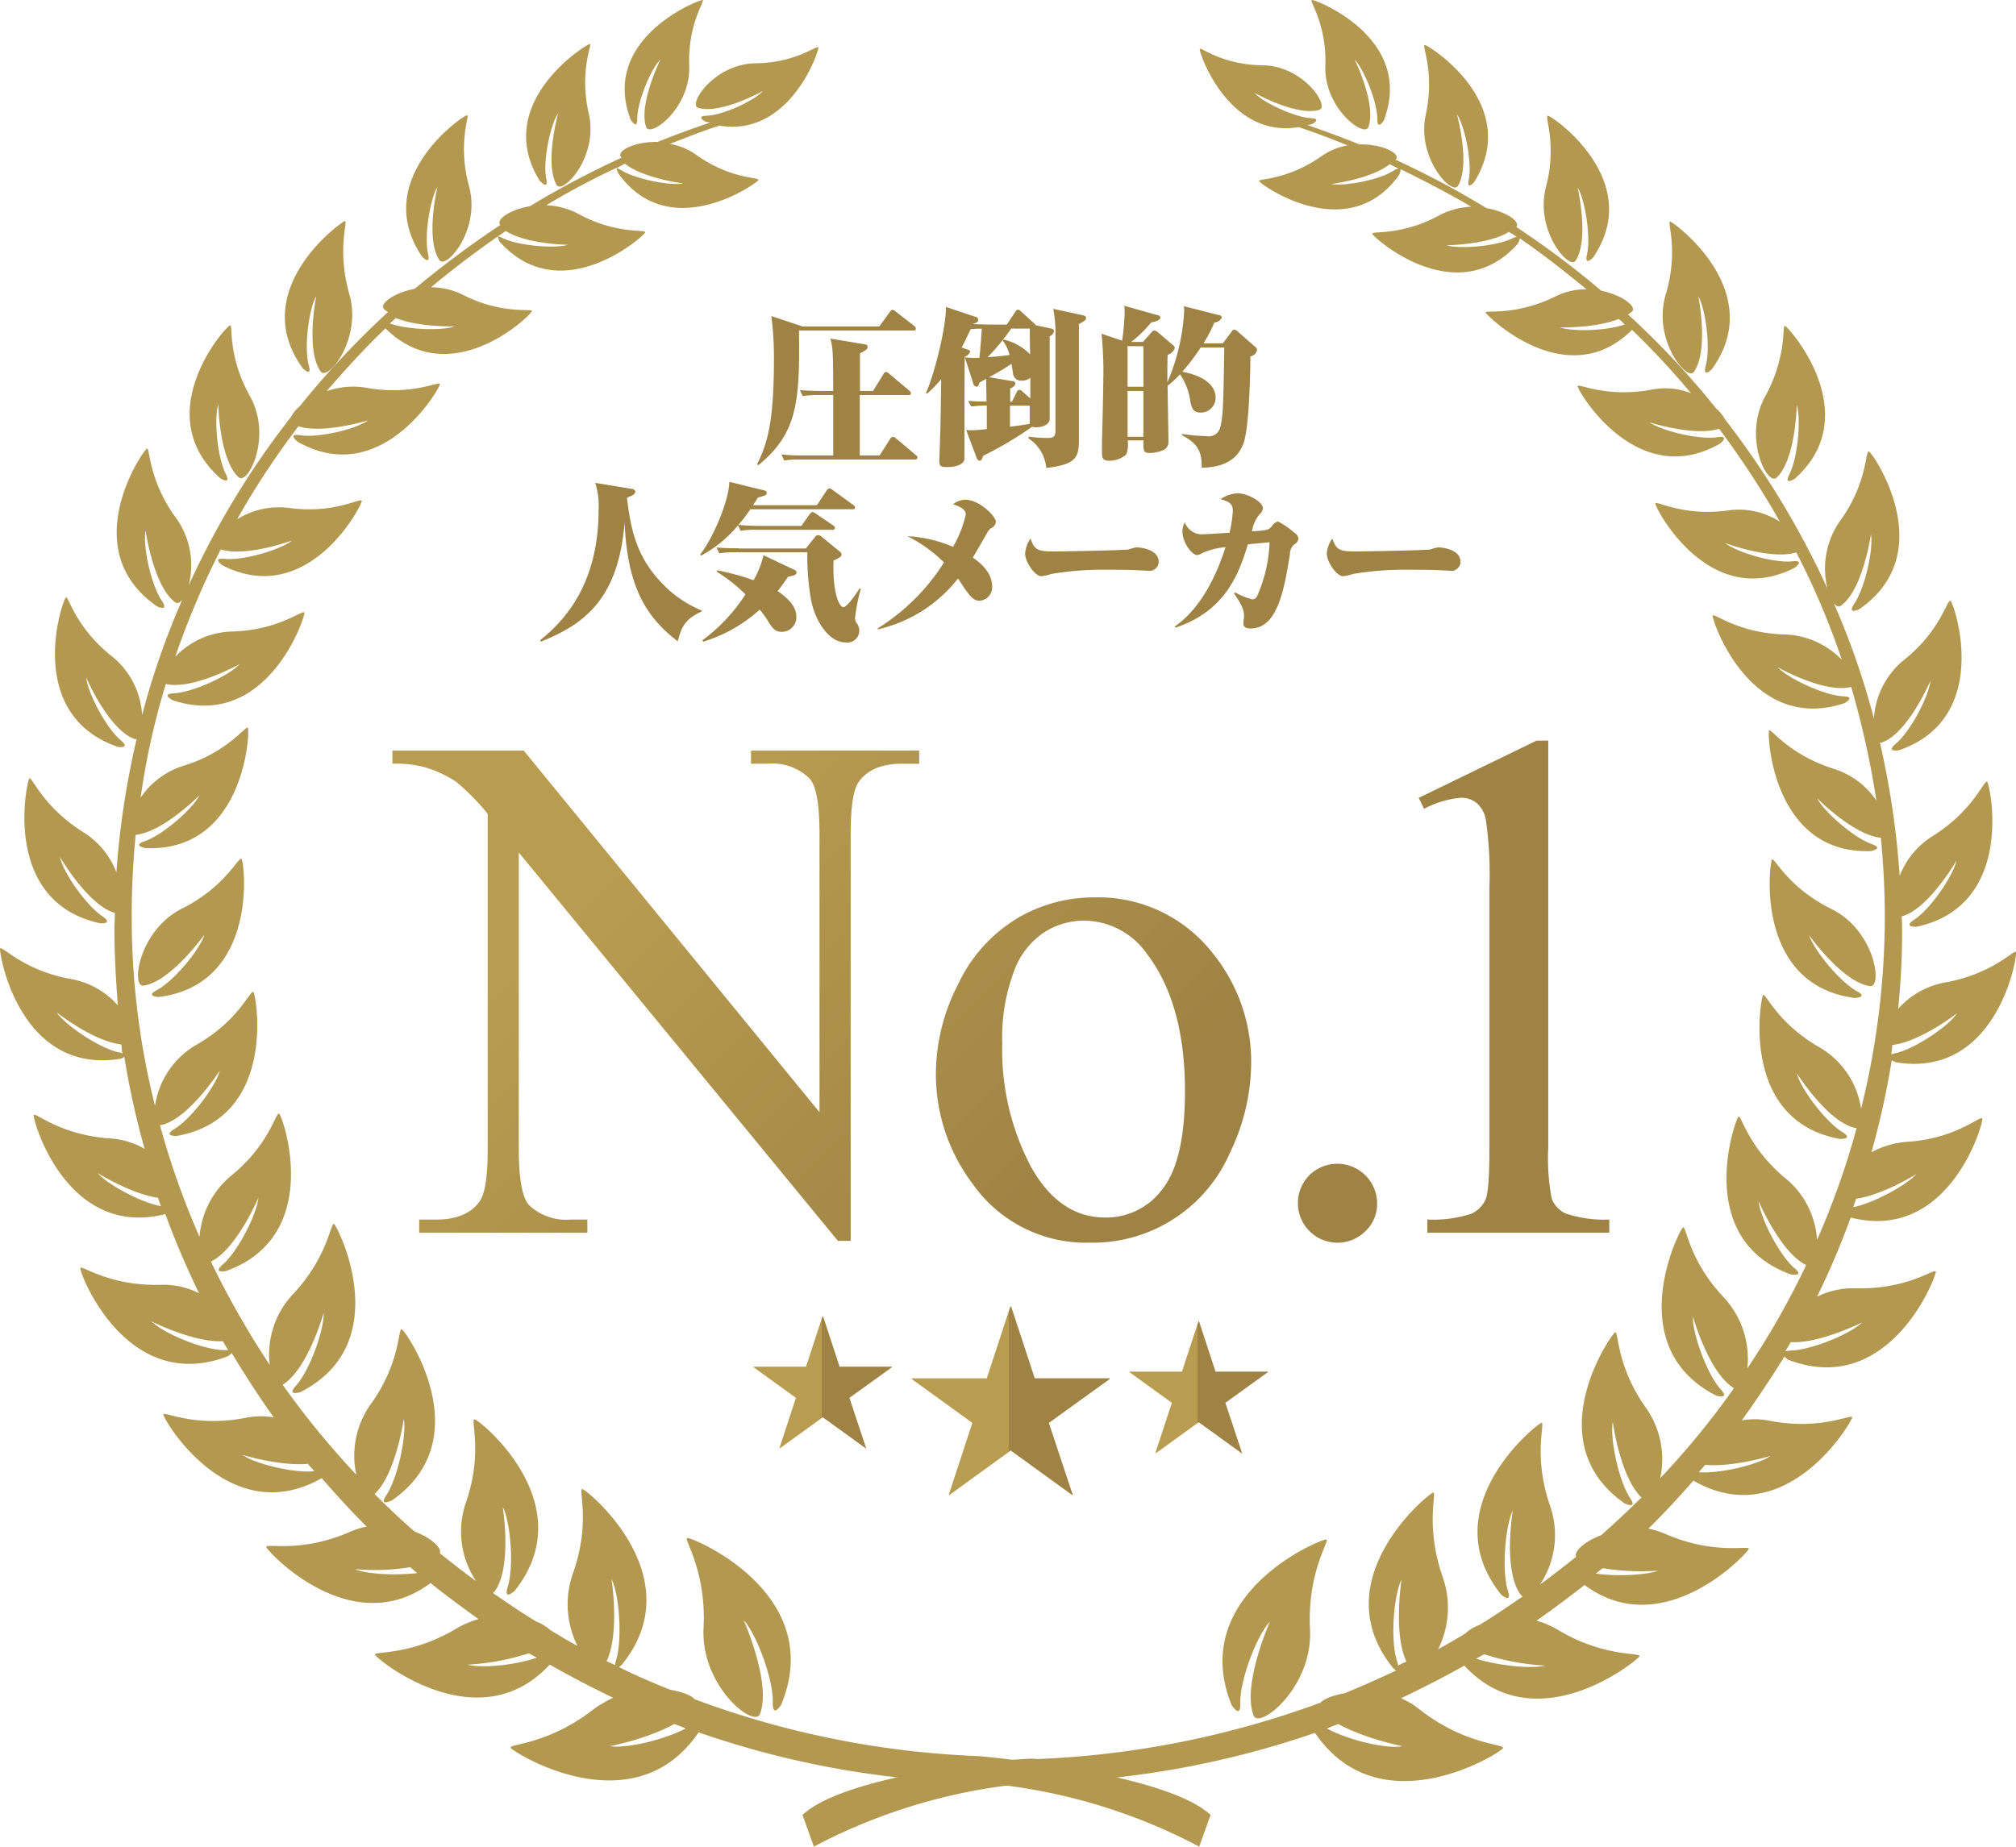
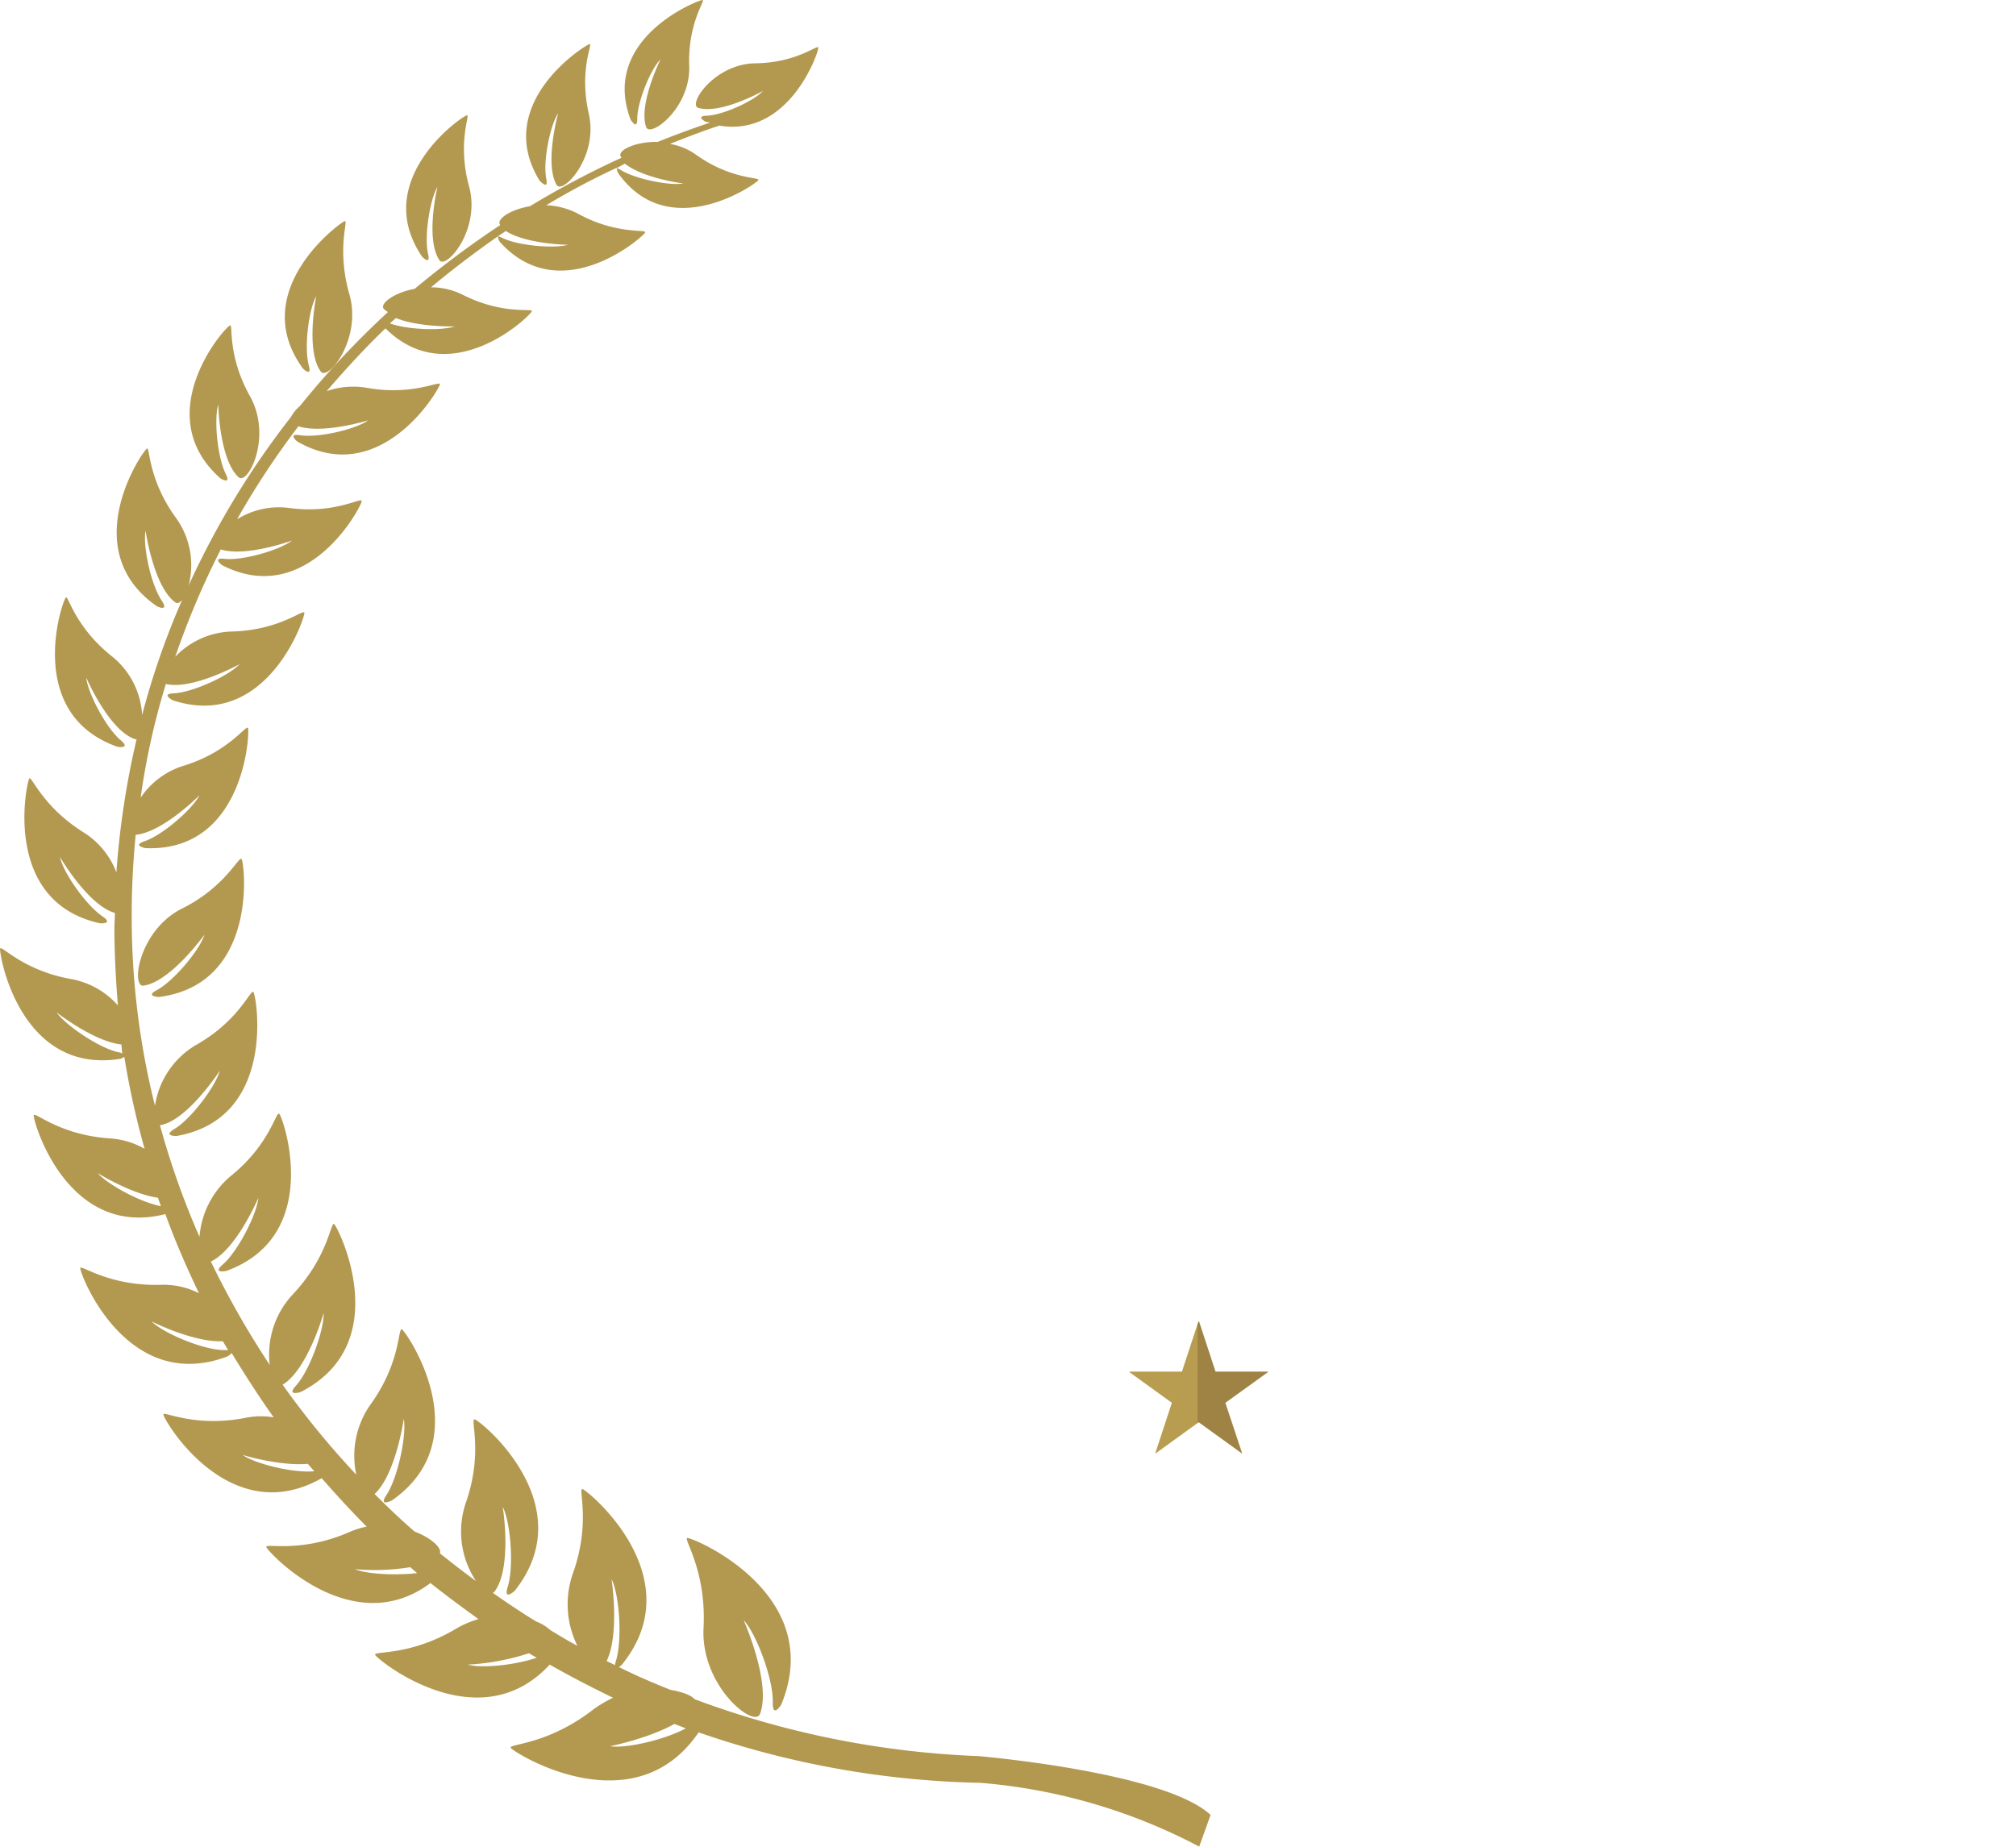
<svg xmlns="http://www.w3.org/2000/svg" xmlns:xlink="http://www.w3.org/1999/xlink" viewBox="0 0 407.55 373.4">
  <linearGradient id="a" gradientUnits="userSpaceOnUse" x1="123.9" x2="295.64" y1="123.67" y2="295.42">
    <stop offset=".19" stop-color="#b89d51" />
    <stop offset=".65" stop-color="#9f8344" />
  </linearGradient>
  <linearGradient id="b" gradientTransform="matrix(1 0 0 -1 -.01 389.99)" gradientUnits="userSpaceOnUse" x1="193" x2="233.01" y1="98.94" y2="98.94">
    <stop offset=".49" stop-color="#b89d51" />
    <stop offset=".49" stop-color="#9f8344" />
  </linearGradient>
  <linearGradient id="c" x1="161.01" x2="189.01" xlink:href="#b" y1="102.66" y2="102.66" />
  <linearGradient id="d" x1="237.01" x2="265.01" xlink:href="#b" y1="101.66" y2="101.66" />
  <g transform="translate(-8.67 -7.8)">
    <path d="m206.5 362.9a184.29 184.29 0 0 1 -57.4-11.5c-.7-.8-2.5-1.5-4.9-1.9-3.5-1.4-7-2.9-10.4-4.6a4.68 4.68 0 0 0 .6-.5c14.4-17.8-7.1-35.4-8-35.5s1.8 6.9-2 17.3a18.9 18.9 0 0 0 1 14.4c-1.9-1-3.7-2.1-5.5-3.2a9 9 0 0 0 -2.8-1.7c-3-1.8-5.9-3.8-8.8-5.8.1-.1.2-.1.3-.2 3.7-4.9 1.7-17.2 1.7-17.2 1.6 3.1 2.3 12.1 1 16.2-.9 2.9 1.4.8 1.4.8 14-17.6-7.2-34.7-8.1-34.7s1.8 6.8-1.8 17a18.05 18.05 0 0 0 2.1 15.7c-2.5-1.8-4.9-3.7-7.3-5.6.4-1.1-1.7-3.1-5.1-4.4-2.8-2.4-5.5-5-8.1-7.6 4.3-4 5.9-15.2 5.9-15.2.6 3.3-1.2 11.9-3.5 15.4-1.7 2.5 1.1 1.1 1.1 1.1 17.9-12.5 2.8-34.3 2-34.6s-.2 6.8-6.4 15.3a18 18 0 0 0 -2.8 14.1 173.78 173.78 0 0 1 -14.9-18.2c5.1-3.1 8.3-14.5 8.3-14.5.1 3.4-2.8 11.6-5.6 14.7-2 2.2.9 1.3.9 1.3 19.5-9.9 7.5-33.6 6.8-34s-1.2 6.7-8.4 14.3a17.76 17.76 0 0 0 -4.6 14.2 178.9 178.9 0 0 1 -11.9-20.9c5.2-2.5 9.6-12.9 9.6-12.9-.3 3.3-4.1 10.8-7.2 13.5-2.2 1.9.7 1.3.7 1.3 19.9-7.2 11.4-31.4 10.7-31.8s-1.9 6.3-9.9 12.7a17.85 17.85 0 0 0 -6.2 12.2 163.91 163.91 0 0 1 -8-22.6h.2c5.5-1.1 11.9-11 11.9-11-.8 3.1-5.8 9.8-9.2 11.8-2.4 1.5.5 1.4.5 1.4 20.4-3.6 16.1-28.5 15.5-29.1s-2.9 5.8-11.6 10.7a17.25 17.25 0 0 0 -8.3 12.3 156.4 156.4 0 0 1 -4.7-38.9c0-5.4.3-10.7.8-15.9 5.5-.5 12.9-8 12.9-8-1.4 2.8-7.5 8.1-11.1 9.3-2.6.9.2 1.4.2 1.4 20.1.8 21.1-23.6 20.7-24.3s-3.9 4.9-13.2 7.7a16.24 16.24 0 0 0 -8.5 6.4 147.28 147.28 0 0 1 5.1-23c5.3 1.3 14.9-4 14.9-4-2.1 2.3-9.4 5.7-13.3 5.9-2.7.1-.2 1.4-.2 1.4 19.1 6.3 26.8-16.9 26.6-17.7s-5.1 3.6-14.8 3.8a16.44 16.44 0 0 0 -11.3 5.1 166.16 166.16 0 0 1 9.2-21.7c5.1 1.6 14.4-1.8 14.4-1.8-2.4 1.9-9.9 4.1-13.6 3.7-2.7-.3-.5 1.3-.5 1.3 17.4 8.9 28.3-12.2 28.2-13s-5.5 2.7-14.8 1.4a16 16 0 0 0 -10.4 2.3 164.88 164.88 0 0 1 12.4-18.8c5 1.6 14.1-1.2 14.1-1.2-2.5 1.8-10.1 3.6-13.8 3-2.6-.4-.5 1.3-.5 1.3 17 9.7 28.8-10.8 28.8-11.6s-5.6 2.4-14.9.7a16.18 16.18 0 0 0 -8 .7c3.8-4.4 7.7-8.7 11.9-12.7 13.2 13.1 29.5-2.7 29.6-3.5.1-.6-5.9.8-14-3.3a14.2 14.2 0 0 0 -6.4-1.5c4.3-3.6 8.8-7 13.5-10.3a3.18 3.18 0 0 0 .4 1.1c12.4 13.8 29.2-1.2 29.4-1.9s-5.8.5-13.6-3.8a15.29 15.29 0 0 0 -6.4-1.7 150.23 150.23 0 0 1 14.3-7.6c-.2.3.3 1.2.3 1.2 10.4 14.5 28.1 1.9 28.3 1.3s-5.6-.1-12.6-5.1a12.77 12.77 0 0 0 -5.3-2.2c3.3-1.3 6.6-2.6 10-3.7 14.3 2.4 20.2-15.2 20-15.8s-4.4 3.1-12.7 3.2-13.7 8.3-11.6 9c4.5 1.4 13.1-3.4 13.1-3.4-1.8 2-8.1 4.9-11.4 5-2.3.1-.2 1.2-.2 1.2.3.1.6.1.9.2-3.6 1.2-7.1 2.5-10.6 3.9-4.6-.1-8.3 1.8-7.4 3 0 .1.1.1.1.2a181.45 181.45 0 0 0 -18.5 9.8c-4.1.7-6.9 2.7-6 3.8a199.19 199.19 0 0 0 -17.3 12.9c-4.3.8-7.2 3.1-6.2 4.1a5.55 5.55 0 0 0 .8.6 177.85 177.85 0 0 0 -17.8 19 7.88 7.88 0 0 0 -1.8 2.2 169.61 169.61 0 0 0 -20.7 34.1 16.32 16.32 0 0 0 -2.5-13.6c-5.7-7.8-5.3-14.3-5.9-14.1-.8.3-14.6 20.4 2 31.9 0 0 2.5 1.2 1-1.1-2.2-3.2-3.9-11.1-3.3-14.2 0 0 1.6 11.3 6 14.5.4.3.9.1 1.4-.5a156.55 156.55 0 0 0 -8.1 23.3 16.36 16.36 0 0 0 -6-11.8c-7.6-6-8.9-12.4-9.4-12-.7.5-8.6 23.5 10.4 30.2 0 0 2.8.5.7-1.3-3-2.5-6.7-9.6-7-12.7 0 0 4.5 10.5 9.7 12.4a.45.45 0 0 0 .5 0 170.63 170.63 0 0 0 -4.1 27 16.38 16.38 0 0 0 -6.5-8c-8.4-5.2-10.6-11.5-11.1-11s-5.8 24.9 14.3 29.3c0 0 2.8.2.5-1.4-3.3-2.2-8-8.9-8.6-12 0 0 5.7 9.8 11.1 11.3 0 1.1-.1 2.1-.1 3.2 0 5.2.3 10.4.7 15.5a16.53 16.53 0 0 0 -9.3-5.3c-9.8-1.7-14.2-6.9-14.5-6.2s3.8 25.6 24.3 22.3a2.5 2.5 0 0 0 .8-.4 166.55 166.55 0 0 0 4.1 18.6 16 16 0 0 0 -7-2.1c-10.2-.7-15.1-5.4-15.4-4.7s6.5 25.1 26.6 20c2 5.5 4.3 10.8 6.8 16a15.89 15.89 0 0 0 -7.7-1.7c-10.5.3-16.1-4.1-16.3-3.4-.2.9 9.2 25.6 29.7 17.9a3 3 0 0 0 .9-.7c2.7 4.4 5.5 8.8 8.5 13a15.68 15.68 0 0 0 -5.7.1c-10.3 2-16.5-1.4-16.6-.7-.1.9 13.2 23.6 32 12.9 2.9 3.3 5.9 6.6 9.1 9.8a15.73 15.73 0 0 0 -3.5 1.1c-9.9 4.3-16.9 2.2-16.8 3s17.2 19.3 33.2 7.3c3.1 2.5 6.4 4.9 9.7 7.3a19.69 19.69 0 0 0 -4.3 1.8c-9.4 5.7-16.8 4.6-16.6 5.4s20.8 17.7 35.3 2c4.2 2.4 8.5 4.6 12.8 6.7a26.48 26.48 0 0 0 -3.9 2.3c-9.2 7.2-17.1 7-16.8 7.8s24.8 16.3 38-3.1a184.33 184.33 0 0 0 56.9 10.2 114.54 114.54 0 0 1 44.3 12.9l2.3-6.4c-9.3-8.7-46.9-11.9-46.9-11.9zm-71.5-322c3.8 3 11.8 4 11.8 4-2.7.5-9.7-.9-12.6-2.7a2.52 2.52 0 0 0 -.9-.4c.6-.3 1.1-.6 1.7-.9zm-24.1 13.6c4.2 2.7 12.6 2.8 12.6 2.8-2.8.8-10.1.2-13.3-1.4a2.3 2.3 0 0 0 -.9-.3c.6-.4 1.1-.7 1.6-1.1zm-22.2 17.6c4.6 1.9 11.9 1.7 11.9 1.7-2.6.9-9.5.7-13.1-.6.4-.4.8-.7 1.2-1.1zm-56 148.5c-3.9-.8-10.8-5.5-12.6-8.1 0 0 7.5 5.9 13.1 6.5.1.6.1 1.3.2 1.9a.91.91 0 0 0 -.7-.3zm-4.3 24.4s6.7 4.2 12.2 5c.2.6.4 1.1.6 1.7-4.2-.8-10.8-4.4-12.8-6.7zm25.6 35.8c-4.2 0-12.3-3.4-14.7-5.8 0 0 8.5 4.3 14.4 4 .4.6.7 1.2 1.1 1.8zm3.7 21.2s7.5 2.3 13.2 1.8c.4.5.9 1 1.3 1.5-4.3.4-11.9-1.5-14.5-3.3zm22.7 23.1a45.33 45.33 0 0 0 11.2-.4c.5.4.9.8 1.4 1.2-4.5.5-10.2.2-12.6-.8zm22.8 19.3a48.09 48.09 0 0 0 12.4-2.3c.5.3 1 .6 1.6.9-4.4 1.5-11.1 2.2-14 1.4zm28.1-.7c2.7-5.6 1-16.6 1-16.6 1.6 3.2 2.2 12.3.9 16.5a3.71 3.71 0 0 0 -.2.9c-.6-.3-1.2-.6-1.7-.8zm.7 17.2s7.6-1.5 13-4.5c.8.3 1.6.6 2.3.9-4.3 2.3-12 4.1-15.3 3.6zm34.6-8.4c9.3-22.5-18-33.9-19-33.7-.8.2 3.9 6.5 3.3 18.2s10.2 20.3 11.4 17.4c2.4-6.2-3.3-19-3.3-19 2.6 2.8 6 11.9 5.9 16.6-.1 3.4 1.7.5 1.7.5zm-126.2-144.5c-2.5 1.3.4 1.4.4 1.4 20.3-2.6 17.3-27.3 16.7-27.9s-3.2 5.6-12 10-10.4 16-7.8 15.6c5.5-.8 12.3-10.3 12.3-10.3-.9 3-6.1 9.3-9.6 11.2zm12.8-103.5s2.3 1.5 1.1-.9c-1.7-3.4-2.4-11.1-1.5-14 0 0 .2 11.1 4.1 14.7 1.9 1.7 6.9-8.2 2.3-16.4s-3.4-14.5-4-14.3c-.9.1-16.6 17.9-2 30.9zm17.9-22.8c-1-3.7 0-11.4 1.5-14 0 0-2.2 10.9.9 15.2 1.4 2.1 8.4-6.5 5.8-15.6s-.2-14.9-.9-14.8-20 14-8.5 29.8c0 0 1.9 1.9 1.2-.6zm24.1-22.6c-.8-3.6.4-11 1.9-13.5 0 0-2.5 10.5.4 14.8 1.3 2 8.4-6.1 6-14.9s.2-14.4-.4-14.4c-.8 0-19.7 13-9.1 28.6 0 0 1.8 1.9 1.2-.6zm23.9-15.2c-.7-3.5.8-10.8 2.4-13.2 0 0-2.8 10.2-.3 14.5 1.2 2 8.5-5.6 6.5-14.4s.8-14.1.2-14.1-19.9 11.9-10.1 27.7c.1 0 1.8 2 1.3-.5zm18.4-12.1c0-3.4 2.7-10 4.7-12 0 0-4.5 9.1-2.9 13.7.8 2.2 9-3.8 8.7-12.4s3.3-13.2 2.7-13.3-20.9 7.7-14.5 24.3c.1 0 1.3 2.1 1.3-.3z" fill="#b3984f" />
-     <path d="m170.9 374.8 2.3 6.4a114.54 114.54 0 0 1 44.3-12.9 184.9 184.9 0 0 0 57-10.1c13.2 19.4 37.6 4 38 3.1s-7.6-.6-16.8-7.8a16.76 16.76 0 0 0 -3.8-2.3c4.4-2.1 8.7-4.3 12.8-6.6 14.5 15.7 35.1-1.1 35.4-1.9s-7.2.3-16.6-5.4a19 19 0 0 0 -4.2-1.8c3.3-2.3 6.5-4.7 9.7-7.2 16 11.9 33-6.5 33.2-7.3s-6.9 1.3-16.8-3a17.54 17.54 0 0 0 -3.5-1.1c3.2-3.1 6.2-6.4 9.1-9.7 18.8 10.8 32.1-12 32.1-12.8s-6.3 2.7-16.6.7a15.68 15.68 0 0 0 -5.7-.1c3-4.2 5.9-8.5 8.6-12.9a3 3 0 0 0 .9.7c20.4 7.7 29.9-17 29.7-17.9-.2-.7-5.7 3.7-16.3 3.4a16.43 16.43 0 0 0 -7.7 1.7 159.92 159.92 0 0 0 6.8-16c20 5.1 26.9-19.2 26.6-20s-5.2 4.1-15.4 4.7a17.39 17.39 0 0 0 -7 2.1 166.55 166.55 0 0 0 4.1-18.6l.8.4c20.5 3.4 24.7-21.5 24.3-22.3-.3-.6-4.7 4.5-14.5 6.2a16.53 16.53 0 0 0 -9.3 5.3c.5-5.1.8-10.3.8-15.5 0-1.1 0-2.1-.1-3.2 5.4-1.4 11.1-11.3 11.1-11.3-.7 3.1-5.3 9.9-8.6 12-2.3 1.5.5 1.4.5 1.4 20.1-4.3 14.9-28.7 14.3-29.3s-2.7 5.8-11.1 11a16.73 16.73 0 0 0 -6.6 8 172.3 172.3 0 0 0 -4-27 .45.45 0 0 0 .5 0c5.2-1.9 9.7-12.4 9.7-12.4-.3 3.1-4 10.2-7 12.7-2.1 1.8.7 1.3.7 1.3 19-6.6 11.1-29.7 10.4-30.2s-1.9 6-9.5 12a16.56 16.56 0 0 0 -6 11.8 156.55 156.55 0 0 0 -8.1-23.3c.5.6 1 .8 1.4.5 4.5-3.2 6.1-14.5 6.1-14.5.5 3.1-1.2 10.9-3.4 14.1-1.5 2.3 1 1.1 1 1.1 16.6-11.4 2.8-31.6 2-31.9s-.2 6.3-5.9 14.1a16.8 16.8 0 0 0 -2.5 13.6 175.07 175.07 0 0 0 -20.7-34.2 7.88 7.88 0 0 0 -1.8-2.2 168.23 168.23 0 0 0 -17.8-19c.3-.2.5-.4.8-.6 1-1-1.9-3.3-6.2-4.2a179.33 179.33 0 0 0 -17.2-12.9c.9-1-1.9-3.1-6-3.8a179.92 179.92 0 0 0 -18.4-9.8.1.1 0 0 1 .1-.1c.9-1.2-2.8-3.1-7.4-3q-5.25-2.1-10.5-3.9c.3-.1.6-.1.9-.2 0 0 2.1-1.1-.2-1.2-3.3-.2-9.6-3.1-11.4-5.1 0 0 8.6 4.8 13.1 3.4 2.1-.7-3.2-8.9-11.5-9s-12.5-3.8-12.7-3.3 5.7 18.2 20 15.8c3.3 1.1 6.7 2.4 9.9 3.7a12.77 12.77 0 0 0 -5.3 2.2c-7 4.9-12.8 4.5-12.6 5 .2.7 17.9 13.3 28.3-1.2 0 0 .4-.9.3-1.2 4.9 2.4 9.7 4.9 14.3 7.6a15.29 15.29 0 0 0 -6.4 1.7c-7.8 4.3-13.8 3.1-13.6 3.8s17 15.8 29.4 2a3.18 3.18 0 0 0 .4-1.1c4.7 3.2 9.1 6.7 13.5 10.3a13.64 13.64 0 0 0 -6.4 1.5c-8.2 4-14.2 2.6-14 3.2s16.4 16.6 29.6 3.5a159.56 159.56 0 0 1 11.9 12.8 14.25 14.25 0 0 0 -8-.7c-9.3 1.7-14.8-1.4-14.9-.7s11.8 21.3 28.8 11.6c0 0 2.1-1.7-.5-1.3-3.7.6-11.3-1.3-13.8-3 0 0 9.1 2.9 14.1 1.3a178.55 178.55 0 0 1 12.3 18.8 15.4 15.4 0 0 0 -10.4-2.3c-9.3 1.3-14.7-2.1-14.8-1.4s10.7 21.9 28.2 13c0 0 2.2-1.6-.5-1.3-3.7.4-11.2-1.8-13.6-3.7 0 0 9.3 3.5 14.4 1.9a153.53 153.53 0 0 1 9.2 21.7 16.87 16.87 0 0 0 -11.3-5.1c-9.7-.2-14.6-4.5-14.8-3.8s7.5 24 26.6 17.7c0 0 2.5-1.3-.2-1.4-3.9-.2-11.1-3.6-13.3-5.9 0 0 9.5 5.4 14.9 4a177.87 177.87 0 0 1 5.1 23 16.24 16.24 0 0 0 -8.5-6.4c-9.3-2.9-12.8-8.3-13.2-7.8-.4.7.6 25.1 20.6 24.4 0 0 2.7-.5.2-1.4-3.7-1.3-9.7-6.6-11.1-9.3 0 0 7.4 7.5 12.9 8 .5 5.2.8 10.5.8 15.9a161.27 161.27 0 0 1 -4.8 38.9 17.28 17.28 0 0 0 -8.2-12.3c-8.7-4.9-11.1-11.2-11.6-10.7s-4.9 25.4 15.5 29.1c0 0 2.9.1.5-1.4-3.4-2.1-8.4-8.7-9.2-11.9 0 0 6.3 10 11.9 11.1h.2a159.38 159.38 0 0 1 -8 22.6 17.51 17.51 0 0 0 -6.1-12.2c-7.9-6.4-9.2-13.2-9.8-12.7s-9.3 24.7 10.6 31.9c0 0 2.9.5.7-1.3-3.1-2.7-6.9-10.2-7.2-13.5 0 0 4.4 10.4 9.6 12.9a160.45 160.45 0 0 1 -11.9 20.9 18.24 18.24 0 0 0 -4.6-14.2c-7.3-7.6-7.7-14.7-8.4-14.3s-12.7 24.1 6.7 34c0 0 2.9.9.9-1.3-2.8-3.1-5.7-11.3-5.6-14.7 0 0 3.2 11.4 8.3 14.5a162 162 0 0 1 -14.9 18.2 18.08 18.08 0 0 0 -2.8-14.1c-6.1-8.5-5.6-15.6-6.3-15.4s-16 22.1 1.9 34.6c0 0 2.7 1.3 1.1-1.1-2.3-3.5-4.1-12-3.5-15.4 0 0 1.5 11.2 5.8 15.3-2.6 2.6-5.3 5.1-8.1 7.6-3.4 1.3-5.6 3.3-5.1 4.4-2.4 1.9-4.8 3.8-7.3 5.6a18 18 0 0 0 2.1-15.7c-3.6-10.2-1-17.1-1.8-17s-22.2 17.1-8.2 34.7c0 0 2.3 2.1 1.4-.8-1.3-4.1-.5-13.1 1-16.2 0 0-2.1 12.4 1.7 17.2.1.1.2.2.3.2-2.9 2-5.8 4-8.8 5.8a7.93 7.93 0 0 0 -2.8 1.7c-1.8 1.1-3.7 2.2-5.5 3.2a18.85 18.85 0 0 0 1-14.4c-3.7-10.4-1.2-17.4-2-17.3s-22.5 17.7-8.1 35.5a4.68 4.68 0 0 0 .6.5c-3.4 1.6-6.8 3.1-10.4 4.6-2.4.4-4.1 1.1-4.9 1.9a187.13 187.13 0 0 1 -57.4 11.4c-.5-.6-38.1 2.6-47.3 11.3zm120.5-332.9a2.18 2.18 0 0 0 -1 .4c-2.9 1.9-9.9 3.2-12.6 2.7 0 0 8.1-1 11.8-4zm23.9 13.8a2.3 2.3 0 0 0 -.9.3c-3.2 1.6-10.6 2.2-13.3 1.4 0 0 8.4-.1 12.6-2.7.6.3 1.1.7 1.6 1zm21.8 17.7c-3.5 1.3-10.4 1.5-13.1.6 0 0 7.2.2 11.9-1.7a12 12 0 0 1 1.2 1.1zm53.9 147.6a11.08 11.08 0 0 0 .2-1.9c5.6-.6 13.1-6.4 13.1-6.4-1.8 2.7-8.7 7.3-12.6 8.1a6.37 6.37 0 0 0 -.7.2zm-7.7 30.9c.2-.6.4-1.1.6-1.7 5.5-.8 12.2-5 12.2-5-2.1 2.3-8.7 5.9-12.8 6.7zm-13.7 29.1c.4-.6.7-1.2 1.1-1.8 5.9.3 14.4-4 14.4-4-2.4 2.4-10.5 5.7-14.7 5.7a2.82 2.82 0 0 1 -.8.1zm-17.5 24.5c.4-.5.9-1 1.3-1.5 5.7.5 13.2-1.8 13.2-1.8-2.6 1.8-10.2 3.6-14.5 3.3zm-20.8 20.5a13.45 13.45 0 0 1 1.4-1.1 48.09 48.09 0 0 0 11.2.5c-2.5.9-8.2 1.2-12.6.6zm-24.2 17.2c.5-.3 1.1-.6 1.6-.9a48.09 48.09 0 0 0 12.4 2.3c-2.9.7-9.6 0-14-1.4zm-15.8 1.4a5.07 5.07 0 0 0 -.2-.9c-1.4-4.2-.7-13.3.9-16.5 0 0-1.7 11 1 16.6a13 13 0 0 0 -1.7.8zm-14.4 12.7c.8-.3 1.6-.6 2.3-.9 5.4 3 13 4.5 13 4.5-3.2.6-10.9-1.2-15.3-3.6zm-17.5-5.1c-.1-4.7 3.4-13.8 6-16.5 0 0-5.7 12.8-3.3 19 1.1 2.9 12-5.7 11.4-17.4s4.1-18.1 3.3-18.2c-1-.2-28.3 11.1-19.1 33.6 0-.1 1.8 2.8 1.7-.5zm115-155.3s6.7 9.5 12.3 10.3c2.6.4 1.1-11.2-7.8-15.6s-11.5-10.5-12-10-3.7 25.3 16.7 28c0 0 2.9-.1.4-1.4-3.4-1.9-8.6-8.2-9.6-11.3zm-4.9-123.2c-.6-.2.5 6.1-4 14.3s.4 18.1 2.3 16.4c3.9-3.6 4.1-14.7 4.1-14.7.9 2.9.2 10.7-1.5 14-1.2 2.4 1.1.9 1.1.9 14.5-12.9-1.2-30.7-2-30.9zm-14.8 8.8c11.5-15.8-7.7-29.8-8.4-29.9s1.8 5.8-.9 14.8 4.3 17.6 5.7 15.6c3.1-4.4.9-15.3.9-15.3 1.5 2.7 2.5 10.4 1.5 14-.7 2.7 1.2.8 1.2.8zm-24-22.6c10.7-15.6-8.3-28.7-9.1-28.7s1.9 5.6-.4 14.4 4.7 16.9 6 14.9c2.8-4.3.4-14.8.4-14.8 1.5 2.5 2.7 10 1.9 13.5-.6 2.6 1.2.7 1.2.7zm-24-15.3c9.8-15.8-9.3-27.7-10-27.7s2.1 5.4.2 14.1 5.3 16.4 6.5 14.4c2.6-4.3-.2-14.5-.2-14.5 1.6 2.4 3.1 9.7 2.4 13.2-.5 2.4 1.1.5 1.1.5zm-18.3-12.4c6.4-16.7-13.8-24.5-14.5-24.4s3 4.7 2.7 13.3 7.9 14.6 8.7 12.4c1.7-4.6-2.8-13.7-2.8-13.7 1.9 2 4.6 8.6 4.6 12 0 2.5 1.3.4 1.3.4z" fill="#b3984f" />
-     <path d="m88 162.23a22.94 22.94 0 0 1 6.34.65 24 24 0 0 1 6.47 2.95 45.32 45.32 0 0 1 6.45 6.54v67.8q0 8.2-1.59 10.5-2.59 3.74-8.86 3.74h-3.4v2.66h34v-2.66h-3.41a10.86 10.86 0 0 1 -8.45-3c-1.29-1.48-2-5.22-2-11.22v-60l64.51 78.52h2.58v-82.24q0-8.2 1.59-10.5 2.59-3.74 8.81-3.74h3.45v-2.66h-34v2.66h3.4a10.72 10.72 0 0 1 8.45 3c1.33 1.49 2 5.22 2 11.22v56.25l-59.8-73.13h-26.54zm126.25 31.31a30.61 30.61 0 0 0 -11.86 13.23 39.56 39.56 0 0 0 -4.52 18 36.68 36.68 0 0 0 7.44 22.43 28 28 0 0 0 23.69 11.88 30.24 30.24 0 0 0 28.35-18.27 42 42 0 0 0 4.25-17.9 34.82 34.82 0 0 0 -7.71-22.29 29.36 29.36 0 0 0 -24.1-11.36 30.48 30.48 0 0 0 -15.58 4.28zm26.4 7.3q7.57 10.06 7.57 27.61 0 14-4.54 19.77a14.12 14.12 0 0 1 -11.54 5.78q-9.39 0-15.13-10.42a50.81 50.81 0 0 1 -5.73-24.81 38 38 0 0 1 2.39-14.6 15.86 15.86 0 0 1 6.23-7.94 15.12 15.12 0 0 1 7.69-2.27 15.62 15.62 0 0 1 13.06 6.9zm32.74 44.58a8 8 0 1 0 11.33 11.32 7.64 7.64 0 0 0 2.35-5.64 8.05 8.05 0 0 0 -13.68-5.68zm23.17-74.07a19.36 19.36 0 0 1 7.44-2.23 4.93 4.93 0 0 1 3.21 1.08 5.78 5.78 0 0 1 1.84 3.38 77.82 77.82 0 0 1 .72 13.66v52.63q0 8.77-.8 10.53a5.88 5.88 0 0 1 -2.81 2.81 24.91 24.91 0 0 1 -8.94 1.19v2.66h36.78v-2.66a24.43 24.43 0 0 1 -8.81-1.22 5.34 5.34 0 0 1 -2.85-3.09 43.71 43.71 0 0 1 -.68-10.21v-82.32h-2.37l-23.82 11.58z" fill="url(#a)" />
-     <path d="m170.87 73.8-6.26-2.09a66.4 66.4 0 0 1 .52 8.43c0 13.22-1.34 17.3-3.4 21.52l.24.21c7.77-6.37 8.43-12.44 8.22-27.24h23.13a.4.4 0 0 0 .49-.28.41.41 0 0 0 0-.1.66.66 0 0 0 -.33-.55l-3.75-2.91a1.07 1.07 0 0 0 -.65-.34.71.71 0 0 0 -.51.41l-2.15 2.95h-15.55zm11.65 13.05v-7.6c1.51-.76 1.54-1 1.54-1.3s-.06-.45-.68-.55l-6.84-1.13c.54 2.06.54 2.91.57 10.59h-2.23c-1.38 0-3.2-.07-4.5-.17l.57 1.2a19.41 19.41 0 0 1 3.31-.21h2.85v12.23h-6c-1.48 0-3-.07-4.47-.21l.56 1.23a16.34 16.34 0 0 1 3.29-.21h23.15a.43.43 0 0 0 .5-.35.42.42 0 0 0 0-.06.69.69 0 0 0 -.35-.51l-3.94-3.32a1.08 1.08 0 0 0 -.7-.34.74.74 0 0 0 -.51.38l-2.16 3.39h-4v-12.23h9.79a.42.42 0 0 0 .56-.38.88.88 0 0 0 -.38-.55l-4-3.36a1.13 1.13 0 0 0 -.65-.38.65.65 0 0 0 -.54.45l-2.1 3.39zm23.56 13.46a.78.78 0 0 0 .59.65c.41 0 .51-.28.75-1a72.52 72.52 0 0 0 9.94-5.89 1.57 1.57 0 0 0 .7.14c1.22 0 2.7-.45 2.81-1.61v-16.8a1.53 1.53 0 0 0 .89-1 .67.67 0 0 0 -.68-.58l-3-.65a.92.92 0 0 0 -.24-.28l-2.75-2.5a1 1 0 0 0 -.65-.38.8.8 0 0 0 -.52.45l-1.72 2.57h-3.61c-.48 0-2.51-.07-3.26-.1.68-.24 1.1-.41 1.1-.89a.62.62 0 0 0 -.59-.58l-5.95-2c.11 3.87-2.34 13.74-4.05 17.44l.3.07a27.2 27.2 0 0 0 2.8-2.91c0 1.27-.11 7.44-.14 8.84 0 1.2-.24 7.23-.24 7.57 0 1.23.24 1.37 1.65 1.37 1.84 0 3.35-.58 3.43-1.64 0-.45 0-17.51.06-20.67a1.84 1.84 0 0 0 1.1-1c0-.21-.13-.31-.65-.48l-1.07-.38c.65-1.2 1.24-2.54 1.8-3.7a18.34 18.34 0 0 1 2.26-.1c-.1 1.82-.33 4.66-.48 5.89a18.4 18.4 0 0 1 -2.93-.1l1.72 5.38a.75.75 0 0 0 .59.55c.35 0 .48-.24.65-.82.17-.1 1.14-.65 1.35-.79 0 .51 0 .93.06 4.62-.06 0-1.92 0-3.72-.14l.62 1.14a30.09 30.09 0 0 1 3.16-.21v4.77a27.44 27.44 0 0 1 -3 .24c-.46 0-.76 0-1.18-.07zm10.76-10.48v3.67c-.92.17-2 .34-4 .58 0-1.06 0-3.32 0-4.25zm-1.44-2.83a1.08 1.08 0 0 0 -.65-.38.58.58 0 0 0 -.51.41l-1 2h-.35v-2.69a1.5 1.5 0 0 0 1.07-1 .64.64 0 0 0 -.68-.48l-4.67-.79a45.48 45.48 0 0 0 4.53-2.7c.08.31.29 1.68.32 2a1.61 1.61 0 0 0 1.75 1.4 2.57 2.57 0 0 0 1.75-.58v4.18zm1.45-12.75c0 1.2 0 1.54.06 5.21a10.77 10.77 0 0 0 -5.36-3l-.17.24a7.6 7.6 0 0 1 1.38 2.88c-1.35.21-3.78.41-4.44.45a43.55 43.55 0 0 0 4.77-5.79zm4.74-4a25 25 0 0 1 .45 5.31v19.26c0 1.47-.56 1.54-1.86 1.54a29.89 29.89 0 0 1 -3.55-.27l-.06.34a8 8 0 0 1 3.61 6c6.33-.75 6.6-2.26 6.6-6.1 0-3.29 0-19.36 0-23 1.19-.65 1.45-.86 1.45-1.23s-.32-.48-.94-.62zm15.69 6.75a25 25 0 0 0 4.11-4c.56-.1 1.86-.41 1.86-1a.61.61 0 0 0 -.59-.48l-6.73-1.89a7.09 7.09 0 0 1 .1 1.13 50.12 50.12 0 0 1 -.51 5.93l-4.17-1.41c.14.93.38 4.69.38 7.15s-.14 9.94-.29 14.66v2.16c0 1 .08 1.71 1.35 1.71a5.17 5.17 0 0 0 3.53-1.23 5.39 5.39 0 0 0 .32-2.88h3.2c-.06 1.85-.06 2.54 1.1 2.54a6.8 6.8 0 0 0 3-.62 1.79 1.79 0 0 0 .94-1.78c0-1.43-.17-9.87-.17-11.2a18 18 0 0 0 2.51-2.3 12.68 12.68 0 0 1 2.1 5.55c.27 1.37.62 2.19 2.1 2.19a3 3 0 0 0 3-2.9v-.05c0-3.63-4.58-4.93-6.74-5.31a43.54 43.54 0 0 0 3.72-4.9h4.77c-.17 10.76-.24 14-.79 16a2.38 2.38 0 0 1 -2.77 1.92 39.09 39.09 0 0 1 -5-.45v.27c3.55 1.82 4 3.7 4 6.58 2.31-.1 7.3-.38 8.66-5.69 1-3.87 1.18-14.7 1.18-16.82a1.74 1.74 0 0 0 1.34-1.27.84.84 0 0 0 -.38-.69l-3.43-3a1.53 1.53 0 0 0 -.79-.48.69.69 0 0 0 -.51.38l-1.8 2.4h-3.91a27.94 27.94 0 0 0 2.19-4.21 1.8 1.8 0 0 0 1.53-1 .69.69 0 0 0 -.67-.51l-7.02-1.78a8.1 8.1 0 0 1 .06 1 42.13 42.13 0 0 1 -3.4 14.39c0-2.91 0-4.49.06-5.55a2.29 2.29 0 0 0 1.45-1.4.73.73 0 0 0 -.35-.55l-3.12-2.67a1.14 1.14 0 0 0 -.65-.31.76.76 0 0 0 -.56.31l-1.75 2h-2.51zm2.54.82v8.18h-3.2v-8.22zm0 18.3h-3.2v-9.27h3.2zm-89.35 35.1a23.18 23.18 0 0 1 -7.81-5.31c-5.29-5.41-6.45-10.9-7.25-17.44.17-.1.65-.31 1-.45a1.2 1.2 0 0 0 .72-.82.77.77 0 0 0 -.79-.55l-7.34-1.21a15.22 15.22 0 0 1 .68 5.45c0 15.49-7.36 22.78-11.83 26.38l.17.27c8.66-3.46 15.68-8.53 16.92-24.12.54 13.53 4.71 19.43 10.73 24.05.78-2.7 1.27-4.38 4.8-6v-.27zm10.46-21.28c.27-.45.48-.72.92-1.51 1.65-.48 1.83-.52 1.83-1 0-.21-.11-.38-.7-.52l-6.87-1.68c-.06 3.8-3.34 11.51-5.91 14.7l.21.21a24.79 24.79 0 0 0 7.46-6.13l.52 1.13a16.45 16.45 0 0 1 3.32-.21h15.23a.44.44 0 0 0 .52-.35.67.67 0 0 0 -.38-.55l-3.47-2.36a1.53 1.53 0 0 0 -.7-.34 1.1 1.1 0 0 0 -.54.41l-1.69 2.4h-8.36c-.48 0-2.46 0-4.36-.21a33.87 33.87 0 0 0 2.4-3.15h20.64c.21 0 .52 0 .52-.38a.74.74 0 0 0 -.38-.51l-4.12-3a1.43 1.43 0 0 0 -.65-.34.82.82 0 0 0 -.56.41l-2 3h-12.88zm-2.93 8.72c-1.48 0-3 0-4.47-.17l.54 1.2a18.68 18.68 0 0 1 3.31-.21h14.5a50.33 50.33 0 0 0 .76 9.66c.76 4 3.47 8.57 7 8.57a2.43 2.43 0 0 0 2.73-2.08q0-.11 0-.22a2.56 2.56 0 0 0 -.37-1.41 1.94 1.94 0 0 1 -.48-1.23 37.3 37.3 0 0 1 1.18-5.93h-.32c-.27.51-2.43 3.73-3.2 3.73-1 0-2.24-3.46-2-9.42 1.38-.65 1.62-.86 1.62-1.23a.77.77 0 0 0 -.35-.58l-3.82-3.12a1.13 1.13 0 0 0 -.63-.22.94.94 0 0 0 -.62.45l-1.81 2.26h-13.57zm5 1.4a17.6 17.6 0 0 1 -2 5.07 45.83 45.83 0 0 0 -7.39-2l-.06.27a31.49 31.49 0 0 1 5.82 4.59 35.17 35.17 0 0 1 -8.7 9.28l.16.28a30 30 0 0 0 11.42-6.48 19 19 0 0 1 1.75 2.43c.79 1.27 1.35 2.06 2.66 2.06a2.94 2.94 0 0 0 3-2.92s0-.07 0-.1c0-1.54-.79-3.15-3.78-5.21 1.07-1.37 1.59-2.16 2.1-2.91 1.07-.21 1.72-.31 1.72-.93a.65.65 0 0 0 -.48-.48zm23.13 15a28.57 28.57 0 0 0 16.2-10.28c.21.27 1.16 1.75 1.37 2.06 1.24 1.68 1.8 2.43 3 2.43a2.72 2.72 0 0 0 2.54-2.84c0-2.43-1.64-4.32-3.91-5.89.41-.65 2.34-4 2.81-4.83a3.19 3.19 0 0 1 .86-1.1 1.57 1.57 0 0 0 1-1.27c0-1.17-3.4-4.49-6.15-4.49a4 4 0 0 0 -2.51.93c.68.21 2.58.79 2.58 2.06a24 24 0 0 1 -2.58 6.54 27 27 0 0 0 -9.25-2.16 28.55 28.55 0 0 1 7.42 5.31 42.29 42.29 0 0 1 -13.4 13.33zm30.87-18.38a6.28 6.28 0 0 0 -1.1 3c0 1.78 2 4.63 3.26 4.63a8.08 8.08 0 0 0 2-.45 64.49 64.49 0 0 1 9.6-.86c1.61 0 5.77 0 7.19.07l2.85.14a1.83 1.83 0 0 0 2.1-1.88c0-2.06-2.78-2.84-4.58-2.84a12.41 12.41 0 0 0 -1.51.41c-.62.17-13.2.41-15.36.41-3.21 0-3.73-.54-4.45-2.63zm41.16 11.13c1.48 2.19 2 3.22 2 4.56 0 .21-.13 1.27-.13 1.51 0 .69.48 1 1.48 1 5.5 0 6.8-8.15 7.93-15a2.61 2.61 0 0 1 .86-2 1.47 1.47 0 0 0 .86-1.17 1.61 1.61 0 0 0 -.89-1.23 15 15 0 0 0 -3.23-2.23 2 2 0 0 0 -1.27 1c-.76.76-.79.76-4 1a7 7 0 0 1 1.45-3.36 2 2 0 0 0 .75-1.34c0-1.3-3.12-3-5.09-3a6.38 6.38 0 0 0 -3.47 1.2c2 .52 2.48 1.1 2.48 2.3a22.49 22.49 0 0 1 -.67 4.49c-.72 0-4.29.28-5.12.28a3.67 3.67 0 0 1 -3.91-2.4 3.66 3.66 0 0 0 -.48 1.85c0 2.19 1.88 4.77 3 4.77a2.65 2.65 0 0 0 1.1-.45 15 15 0 0 1 4.61-1.16c-1.62 5.11-4.67 12.16-10.29 16.07l.21.21c10.35-3.5 12.86-11.27 14.61-16.85l4.37-.41a29 29 0 0 1 -2.51 10.86 1.07 1.07 0 0 1 -1 .69 15.58 15.58 0 0 1 -3.5-1.43zm19.84-11.13a6.39 6.39 0 0 0 -1.11 3c0 1.78 2 4.63 3.28 4.63a8.25 8.25 0 0 0 2-.45 64.28 64.28 0 0 1 9.59-.86c1.62 0 5.77 0 7.19.07l2.86.14a1.83 1.83 0 0 0 2.1-1.88c0-2.06-2.8-2.84-4.58-2.84a12.41 12.41 0 0 0 -1.51.41c-.62.17-13.21.41-15.37.41-3.19 0-3.71-.54-4.45-2.63z" fill="#9f8344" />
-     <path d="m213.09 272h-.18l-4.76 14.51h-15.15v.16l12.24 8.85-4.79 14.59h.13l12.42-9 12.42 9h.13l-4.84-14.59 12.29-8.86v-.16h-15.15z" fill="url(#b)" />
-     <path d="m175.07 274h-.13l-3.33 10.15h-10.61v.11l8.57 6.2-3.35 10.21h.09l8.69-6.28 8.69 6.28h.09l-3.39-10.21 8.6-6.2v-.11h-10.59z" fill="url(#c)" />
    <path d="m251.07 275h-.13l-3.33 10.15h-10.61v.11l8.57 6.2-3.35 10.21h.09l8.69-6.28 8.69 6.28h.09l-3.39-10.21 8.6-6.2v-.11h-10.59z" fill="url(#d)" />
  </g>
</svg>